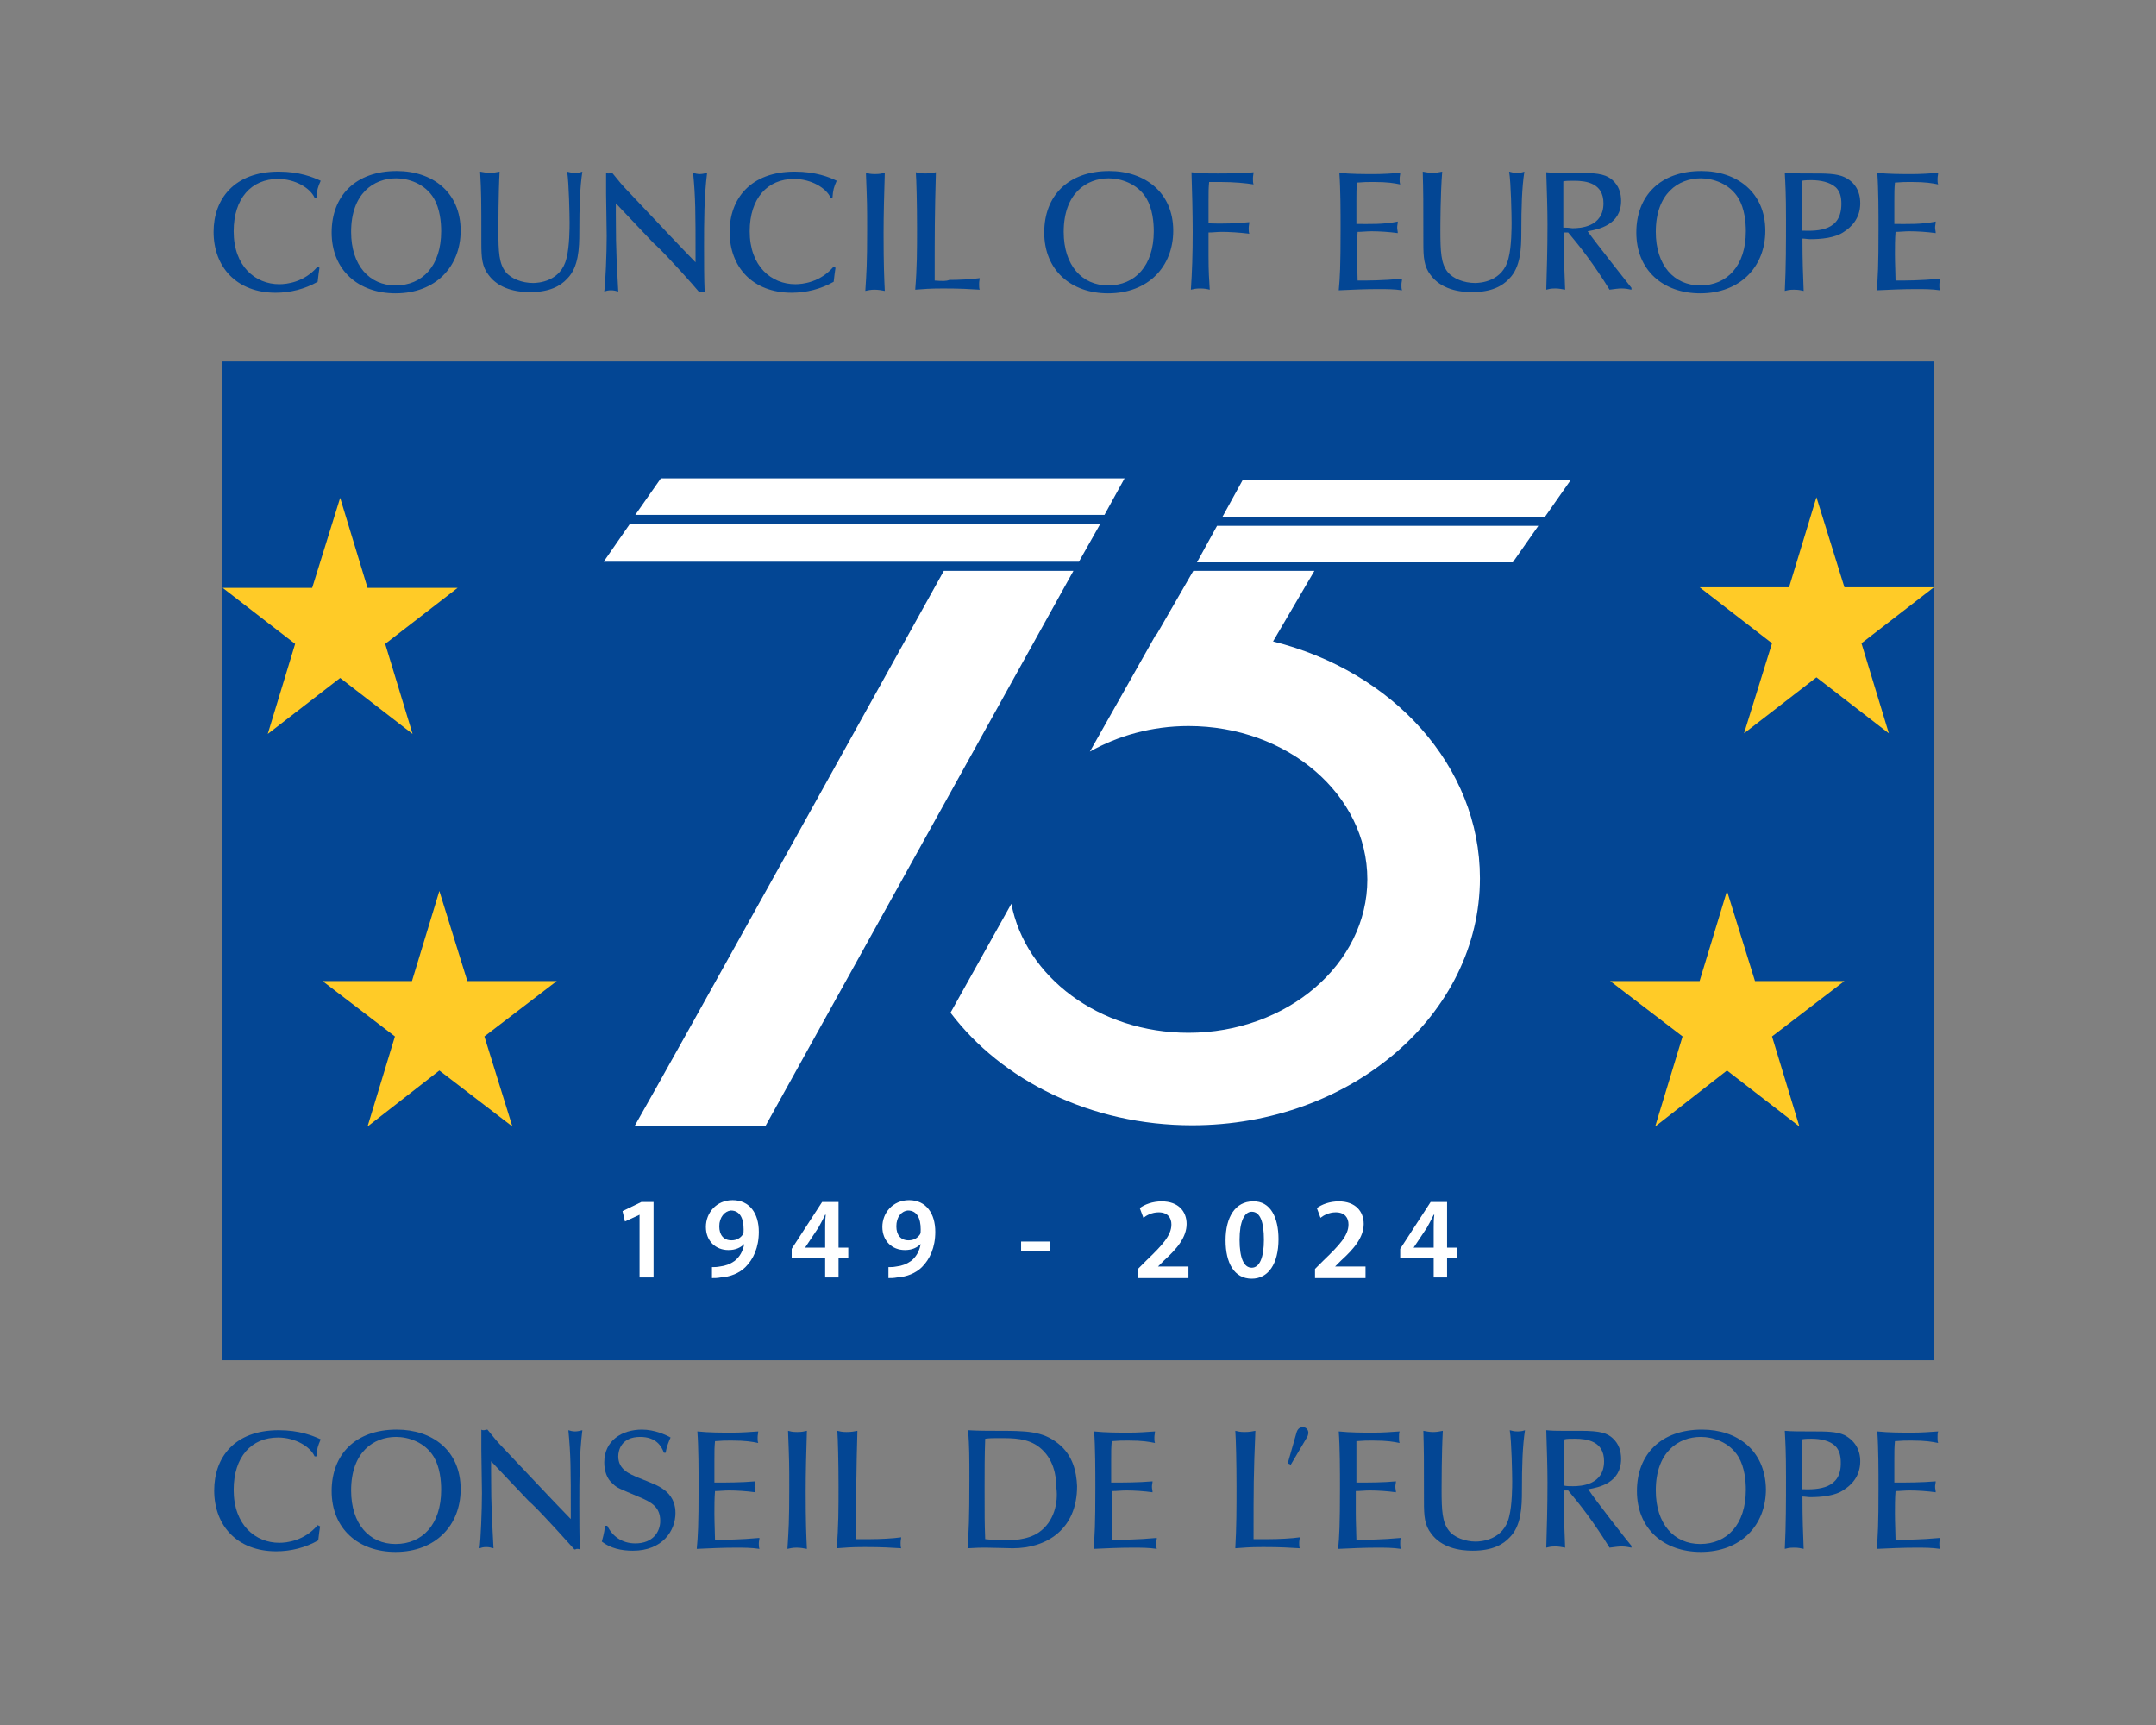
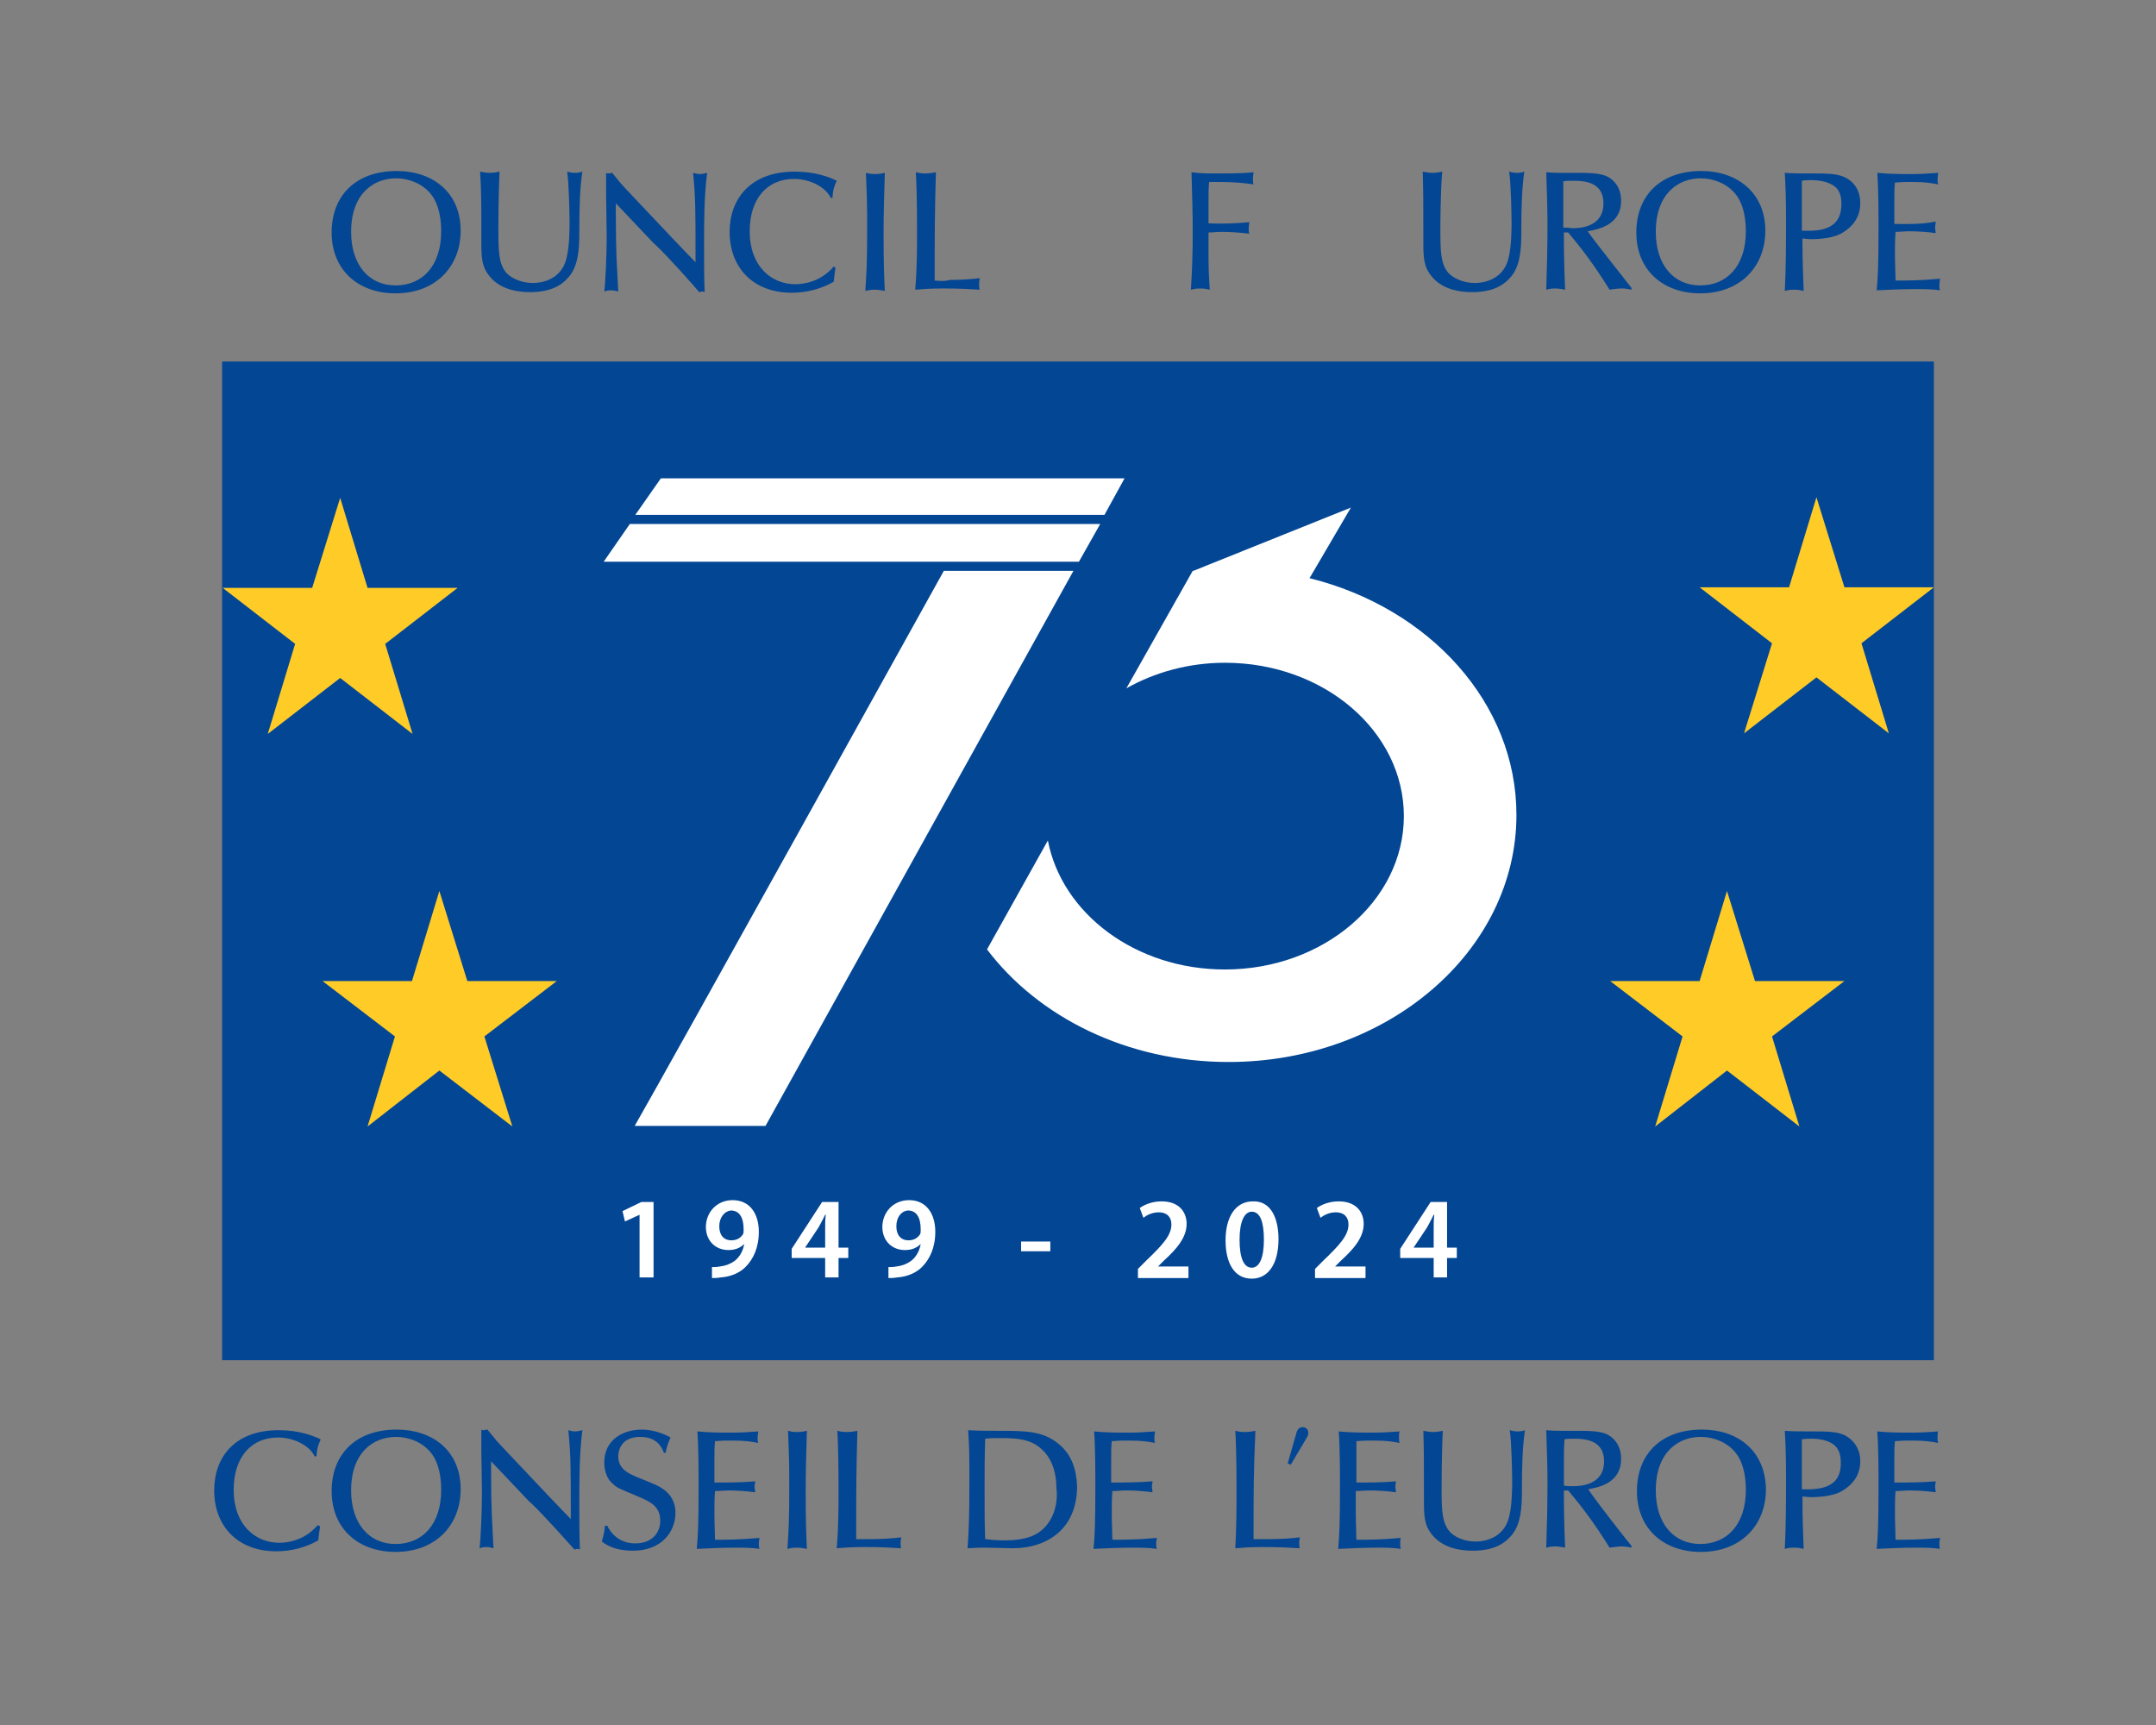
<svg xmlns="http://www.w3.org/2000/svg" version="1.1" x="0px" y="0px" viewBox="0 0 354.3 283.5" style="enable-background:new 0 0 354.3 283.5;" xml:space="preserve">
  <rect x="0" y="0" width="354.3" height="283.5" fill="#808080" stroke="none" />
  <style type="text/css">
	.st0{fill:#034694;}
	.st1{fill:#FFFFFF;}
	.st2{fill:#FFCB27;}
</style>
  <g id="CE_x5F_Logo_quadri">
    <g>
      <g>
        <path class="st0" d="M198.6,38.2c0.7,0,1.4-0.1,2.2-0.1c1.2,0,2.9,0.1,4.5,0.3c-0.1-0.3-0.1-0.5-0.1-0.9c0-0.4,0.1-0.7,0.1-1     c-1.8,0.2-4.5,0.3-6.7,0.2c0-1.5,0-1.8,0-3.6c0-1.7,0-2.1,0.1-3.2c0.6,0,1.2,0,1.8,0c2.3,0,4.3,0.2,5.5,0.4     c-0.1-0.3-0.1-0.5-0.1-1c0-0.4,0.1-0.7,0.1-1c-1,0.1-2,0.2-5.7,0.2c-2.1,0-2.9,0-4.5-0.2c0.1,2.7,0.2,7.1,0.2,9.8     c0,3.6-0.1,6.6-0.3,9.5c0.4-0.1,0.8-0.2,1.5-0.2c0.8,0,1.2,0.1,1.6,0.2c-0.1-1.7-0.2-2.9-0.2-5.6L198.6,38.2z" />
-         <path class="st0" d="M182.1,46.9c-4.3,0-7.3-3.3-7.3-8.8c0-6.3,3.7-8.8,7.4-8.8c1.9,0,4.7,0.8,6.2,3.3c1,1.7,1.2,3.9,1.2,5.4     C189.6,43.7,186.5,46.9,182.1,46.9 M182.3,28.1c-6.8,0-10.7,4.1-10.7,10.1c0,6.2,4.4,10,10.5,10c6.6,0,10.7-4.4,10.7-10.3     C192.8,31.6,188.1,28.1,182.3,28.1" />
        <path class="st0" d="M153.6,46.1c0-8.7,0-10.6,0.2-17.8c-0.5,0.1-1,0.2-1.8,0.2c-0.7,0-1.1-0.1-1.5-0.2c0.1,1.2,0.2,5.3,0.2,9.1     c0,3.7,0,6.6-0.3,10.2c1.5-0.1,2.2-0.2,4.6-0.2c3,0,4.2,0.1,6,0.2c-0.1-0.2-0.1-0.5-0.1-1c0-0.4,0.1-0.7,0.1-0.9     c-1.3,0.2-3.6,0.3-5,0.3C155.5,46.2,154.9,46.2,153.6,46.1" />
        <path class="st0" d="M142.5,37.8c0,5.5-0.1,6.9-0.3,10c0.4-0.1,0.9-0.2,1.5-0.2c0.6,0,1.2,0.1,1.7,0.2c-0.1-2.1-0.2-4.3-0.2-9.4     c0-3.3,0.1-6.7,0.2-10c-0.5,0.1-0.8,0.2-1.6,0.2c-0.8,0-1.1-0.1-1.5-0.2C142.5,33.5,142.5,33.7,142.5,37.8" />
        <path class="st0" d="M137,43.8c-2.2,2.6-5.1,2.9-6.3,2.9c-3.9,0-7.5-2.9-7.5-8.7c0-5.4,2.9-8.6,7.3-8.6c2.8,0,5.3,1.5,6,3.1h0.3     c0.1-1.3,0.2-1.7,0.7-2.8c-1.2-0.6-3.5-1.5-6.9-1.5c-7.3,0-10.7,4.5-10.7,9.9c0,5.8,3.8,10,10.2,10c2.4,0,4.8-0.6,6.9-1.8     c0.1-1,0.2-1.6,0.3-2.3L137,43.8z" />
        <path class="st0" d="M101.1,33.3l5.4,5.7c0.5,0.5,0.9,1,1.4,1.4c1.9,1.8,6.1,6.5,7,7.6c0.2,0,0.3-0.1,0.4-0.1     c0.2,0,0.3,0,0.5,0.1c-0.1-2-0.1-5.3-0.1-7.5c0-4,0-8.1,0.5-12.1c-0.4,0.1-0.8,0.2-1.2,0.2c-0.4,0-0.8-0.1-1.1-0.2     c0.4,4.1,0.4,6.5,0.4,13.7v1c-3.5-3.6-4.1-4.3-9.7-10.2c-1.7-1.8-2.4-2.5-3.1-3.4l-0.9-1.1c-0.2,0-0.4,0.1-0.6,0.1     c-0.1,0-0.3,0-0.4-0.1v3.4c0,1,0.1,5.9,0.1,7c0,2.9-0.2,7.7-0.4,9.1c0.3-0.1,0.6-0.2,1.1-0.2c0.5,0,0.8,0.1,1.2,0.2     c-0.2-4.3-0.4-5.9-0.4-12.7V33.3z" />
        <path class="st0" d="M79.1,39.9c0,2.4,0.1,3.9,1.2,5.3c1.7,2.3,4.6,2.8,6.8,2.8c3.2,0,5-1,6.1-2.2c1.9-1.9,2-5,2-7.7     c0-4.1,0.1-7.3,0.5-9.9c-0.3,0.1-0.6,0.2-1.2,0.2c-0.6,0-0.9-0.1-1.3-0.2c0.3,1.8,0.4,7.3,0.4,8.4c0,0.7,0,3.9-0.5,5.8     c-0.9,3.9-4.7,4.1-5.5,4.1c-1.8,0-3.6-0.7-4.5-1.8c-1.1-1.4-1.2-3.3-1.2-6.9c0-0.6,0-5.9,0.2-9.6c-0.5,0.1-1,0.2-1.6,0.2     c-0.5,0-1.1-0.1-1.6-0.2C79.1,31.9,79.1,32.4,79.1,39.9" />
        <path class="st0" d="M311.3,36.8c0-1.5,0-1.8,0-3.6c0-1.7,0-2.1,0.1-3.2c1.2-0.1,1.7-0.1,2.7-0.1c2.4,0,3.4,0.2,4.4,0.4     c-0.1-0.3-0.1-0.5-0.1-0.9c0-0.4,0.1-0.7,0.1-1c-1.4,0.1-2.8,0.2-4.2,0.2c-1.9,0-3.9,0-5.8-0.2c0.2,2.7,0.2,6.5,0.2,9.3     c0,6.1-0.1,7.9-0.3,10c2.1-0.1,4.3-0.2,6.5-0.2c1.3,0,2.6,0,3.9,0.2c-0.1-0.3-0.1-0.5-0.1-0.9c0-0.4,0.1-0.6,0.1-1     c-3.3,0.3-5.5,0.3-7.3,0.3c0-0.8-0.1-2.9-0.1-4.3c0-1.2,0-2.5,0.1-3.7c0.7,0,1.5-0.1,2.3-0.1c1.2,0,2.9,0.1,4.3,0.3     c0-0.3-0.1-0.6-0.1-0.9c0-0.4,0.1-0.6,0.1-1C315.7,36.9,313.5,36.8,311.3,36.8" />
        <path class="st0" d="M296.1,37.9c0-2.9,0-5.8,0-8.2c0.5-0.1,1.2-0.1,1.6-0.1c1.4,0,3,0.3,4,1.2c0.7,0.7,0.9,1.6,0.9,2.7     C302.6,37.9,298.9,38,296.1,37.9 M303.1,29.1c-1.3-0.6-3.1-0.6-5.2-0.6c-2.2,0-3.5,0-4.6-0.1c0.1,2,0.2,3.4,0.2,7.6     c0,3.9,0,7.9-0.2,11.8c0.4-0.1,0.7-0.2,1.5-0.2c0.8,0,1.1,0.1,1.6,0.2c-0.1-2.7-0.2-4.8-0.2-8.6c0.4,0,0.9,0.1,1.3,0.1     c1.7,0,4.1-0.2,5.5-1.2c1.1-0.7,2.7-2.1,2.7-4.7C305.7,31.4,304.8,29.9,303.1,29.1" />
        <path class="st0" d="M279.4,46.9c-4.3,0-7.3-3.3-7.3-8.8c0-6.3,3.7-8.8,7.4-8.8c1.9,0,4.7,0.8,6.2,3.3c1,1.7,1.2,3.9,1.2,5.4     C286.9,43.7,283.8,46.9,279.4,46.9 M279.6,28.1c-6.8,0-10.7,4.1-10.7,10.1c0,6.2,4.4,10,10.5,10c6.6,0,10.7-4.4,10.7-10.3     C290.1,31.6,285.4,28.1,279.6,28.1" />
        <path class="st0" d="M256.9,37.4c0-0.6,0-2.5,0-3.8c0-1.3,0-2.5,0-3.8c0.4-0.1,0.9-0.1,1.8-0.1c2,0,4.8,0.4,4.8,3.7     c0,3.9-3.8,4.1-5.1,4.1C257.7,37.4,257.5,37.4,256.9,37.4 M260.9,38c1.7-0.3,5.5-1,5.5-5c0-1.3-0.4-2.5-1.4-3.4     c-0.9-0.8-2-1.2-5.3-1.2c-0.4,0-2.7,0-3.2,0c-0.6,0-1.4,0-2.4-0.1c0.1,3.1,0.2,6,0.2,8.6c0,4.1-0.1,7.4-0.2,10.7     c0.4-0.1,0.7-0.2,1.5-0.2c0.5,0,1.1,0.1,1.6,0.2c-0.2-4.5-0.2-7.4-0.2-9.4h0.7c2.1,2.5,4.2,5.2,6.8,9.4c0.8-0.1,1.4-0.2,2-0.2     c0.6,0,1.1,0.1,1.6,0.2v-0.3C267.8,46.9,262,39.6,260.9,38" />
        <path class="st0" d="M233.9,39.9c0,2.4,0.1,3.9,1.2,5.3c1.7,2.3,4.6,2.8,6.8,2.8c3.2,0,5-1,6.1-2.2c1.9-1.9,2-5,2-7.7     c0-4.1,0.1-7.3,0.5-9.9c-0.3,0.1-0.6,0.2-1.2,0.2c-0.6,0-0.9-0.1-1.3-0.2c0.3,1.8,0.4,7.3,0.4,8.4c0,0.7,0,3.9-0.5,5.8     c-0.9,3.9-4.7,4.1-5.5,4.1c-1.8,0-3.6-0.7-4.5-1.8c-1.1-1.4-1.2-3.3-1.2-6.9c0-0.6,0-5.9,0.3-9.6c-0.5,0.1-1,0.2-1.6,0.2     c-0.5,0-1.1-0.1-1.6-0.2C233.9,31.9,233.9,32.4,233.9,39.9" />
-         <path class="st0" d="M222.9,36.8c0-1.5,0-1.8,0-3.6c0-1.7,0-2.1,0.1-3.2c1.2-0.1,1.7-0.1,2.7-0.1c2.4,0,3.4,0.2,4.4,0.4     c-0.1-0.3-0.1-0.5-0.1-0.9c0-0.4,0.1-0.7,0.1-1c-1.4,0.1-2.8,0.2-4.2,0.2c-1.9,0-3.9,0-5.8-0.2c0.2,2.7,0.2,6.5,0.2,9.3     c0,6.1-0.1,7.9-0.3,10c2.1-0.1,4.3-0.2,6.5-0.2c1.3,0,2.6,0,3.9,0.2c-0.1-0.3-0.1-0.5-0.1-0.9c0-0.4,0.1-0.6,0.1-1     c-3.3,0.3-5.5,0.3-7.3,0.3c0-0.8-0.1-2.9-0.1-4.3c0-1.2,0-2.5,0.1-3.7c0.7,0,1.5-0.1,2.3-0.1c1.2,0,2.9,0.1,4.3,0.3     c0-0.3-0.1-0.6-0.1-0.9c0-0.4,0.1-0.6,0.1-1C227.3,36.9,225.1,36.8,222.9,36.8" />
-         <path class="st0" d="M52.2,43.8c-2.2,2.6-5.1,2.9-6.3,2.9c-3.9,0-7.5-2.9-7.5-8.7c0-5.4,2.9-8.6,7.3-8.6c2.8,0,5.3,1.5,6,3.1H52     c0.1-1.3,0.2-1.7,0.7-2.8c-1.3-0.6-3.5-1.5-6.9-1.5c-7.3,0-10.7,4.5-10.7,9.9c0,5.8,3.8,10,10.2,10c2.4,0,4.8-0.6,6.9-1.8     c0.1-1,0.2-1.6,0.3-2.3L52.2,43.8z" />
        <path class="st0" d="M65,46.9c-4.3,0-7.3-3.3-7.3-8.8c0-6.3,3.7-8.8,7.4-8.8c1.9,0,4.7,0.8,6.2,3.3c1,1.7,1.2,3.9,1.2,5.4     C72.5,43.7,69.4,46.9,65,46.9 M65.2,28.1c-6.8,0-10.7,4.1-10.7,10.1c0,6.2,4.4,10,10.5,10c6.6,0,10.7-4.4,10.7-10.3     C75.7,31.6,71.1,28.1,65.2,28.1" />
        <path class="st0" d="M211.6,240.5c0.1,0,0.3,0,0.5,0.2l2.6-4.4c0.2-0.3,0.3-0.6,0.3-0.9c0-0.4-0.3-0.9-0.9-0.9     c-0.8,0-1,0.7-1.1,1.1L211.6,240.5z" />
        <path class="st0" d="M311.3,243.6c0-1.5,0-1.8,0-3.6c0-1.7,0-2.1,0.1-3.2c1.2-0.1,1.7-0.1,2.7-0.1c2.4,0,3.4,0.2,4.4,0.4     c-0.1-0.3-0.1-0.5-0.1-0.9c0-0.4,0-0.7,0.1-1c-1.4,0.1-2.8,0.2-4.2,0.2c-1.9,0-3.9,0-5.8-0.2c0.2,2.7,0.2,6.5,0.2,9.3     c0,6.1-0.1,7.9-0.3,10c2.1-0.1,4.3-0.2,6.5-0.2c1.3,0,2.6,0,3.9,0.2c-0.1-0.3-0.1-0.5-0.1-0.9c0-0.4,0.1-0.6,0.1-0.9     c-3.3,0.3-5.5,0.3-7.3,0.3c0-0.8-0.1-2.9-0.1-4.3c0-1.2,0-2.5,0.1-3.7c0.7,0,1.5-0.1,2.3-0.1c1.2,0,2.9,0.1,4.3,0.3     c0-0.3-0.1-0.6-0.1-0.9c0-0.4,0.1-0.6,0.1-0.9C315.7,243.6,313.5,243.6,311.3,243.6" />
        <path class="st0" d="M296.1,244.7c0-2.9,0-5.8,0-8.2c0.5-0.1,1.2-0.1,1.6-0.1c1.4,0,3,0.3,3.9,1.2c0.7,0.7,0.9,1.7,0.9,2.7     C302.6,244.6,298.9,244.8,296.1,244.7 M303.1,235.8c-1.3-0.6-3.1-0.6-5.2-0.6c-2.2,0-3.5,0-4.6-0.1c0.1,2,0.2,3.4,0.2,7.6     c0,3.9,0,7.9-0.2,11.8c0.4-0.1,0.7-0.2,1.5-0.2c0.8,0,1.1,0.1,1.6,0.2c-0.1-2.7-0.2-4.8-0.2-8.6c0.4,0,0.9,0.1,1.3,0.1     c1.7,0,4.1-0.2,5.5-1.2c1.1-0.7,2.7-2.1,2.7-4.7C305.7,238.2,304.8,236.7,303.1,235.8" />
        <path class="st0" d="M279.4,253.7c-4.3,0-7.3-3.3-7.3-8.8c0-6.3,3.7-8.8,7.4-8.8c1.9,0,4.7,0.8,6.2,3.3c1,1.7,1.2,3.9,1.2,5.4     C286.9,250.5,283.8,253.7,279.4,253.7 M279.7,234.9c-6.8,0-10.7,4.1-10.7,10.1c0,6.2,4.4,10,10.5,10c6.6,0,10.7-4.4,10.7-10.3     C290.1,238.3,285.5,234.9,279.7,234.9" />
        <path class="st0" d="M257,244.1c0-0.6,0-2.5,0-3.8c0-1.3,0-2.5,0.1-3.8c0.4-0.1,0.9-0.1,1.7-0.1c2,0,4.8,0.4,4.8,3.7     c0,3.9-3.8,4.1-5.1,4.1C257.8,244.2,257.5,244.2,257,244.1 M261,244.7c1.7-0.3,5.4-1,5.4-5c0-1.3-0.4-2.5-1.4-3.4     c-0.9-0.8-1.9-1.2-5.3-1.2c-0.4,0-2.7,0-3.2,0c-0.6,0-1.4,0-2.4-0.1c0.1,3.1,0.2,6,0.2,8.6c0,4.1-0.1,7.4-0.2,10.7     c0.4-0.1,0.7-0.2,1.5-0.2c0.5,0,1.1,0.1,1.6,0.2c-0.2-4.5-0.2-7.4-0.2-9.4h0.7c2.1,2.5,4.2,5.2,6.8,9.4c0.8-0.1,1.4-0.2,2-0.2     c0.6,0,1.1,0.1,1.6,0.2v-0.3C267.8,253.7,262,246.3,261,244.7" />
        <path class="st0" d="M234,246.7c0,2.4,0.1,3.9,1.2,5.3c1.7,2.3,4.6,2.8,6.8,2.8c3.2,0,5-1,6.1-2.2c1.9-1.9,2-5,2-7.7     c0-4.1,0.1-7.3,0.5-9.9c-0.3,0.1-0.6,0.2-1.2,0.2c-0.6,0-0.9-0.1-1.3-0.2c0.3,1.8,0.4,7.3,0.4,8.4c0,0.7,0,3.9-0.5,5.8     c-0.9,3.9-4.7,4.1-5.5,4.1c-1.7,0-3.6-0.7-4.4-1.8c-1.1-1.4-1.2-3.3-1.2-6.8c0-0.6,0-5.9,0.2-9.6c-0.5,0.1-1,0.2-1.6,0.2     c-0.5,0-1.1-0.1-1.6-0.2C234,238.6,234,239.2,234,246.7" />
        <path class="st0" d="M222.9,243.6c0-1.5,0-1.8,0-3.6c0-1.7,0-2.1,0-3.2c1.2-0.1,1.7-0.1,2.7-0.1c2.4,0,3.4,0.2,4.4,0.4     c-0.1-0.3-0.1-0.5-0.1-0.9c0-0.4,0-0.7,0.1-1c-1.4,0.1-2.8,0.2-4.2,0.2c-1.9,0-3.9,0-5.8-0.2c0.2,2.7,0.2,6.5,0.2,9.3     c0,6.1-0.1,7.9-0.3,10c2.1-0.1,4.3-0.2,6.4-0.2c1.3,0,2.6,0,3.9,0.2c-0.1-0.3-0.1-0.5-0.1-0.9c0-0.4,0-0.6,0.1-0.9     c-3.3,0.3-5.5,0.3-7.3,0.3c0-0.8-0.1-2.9-0.1-4.3c0-1.2,0-2.5,0-3.7c0.7,0,1.5-0.1,2.3-0.1c1.2,0,2.9,0.1,4.3,0.3     c0-0.3-0.1-0.6-0.1-0.9c0-0.4,0.1-0.6,0.1-0.9C227.3,243.6,225.1,243.6,222.9,243.6" />
        <path class="st0" d="M206,252.9c0-8.7,0-10.6,0.3-17.8c-0.5,0.1-1,0.2-1.8,0.2c-0.7,0-1.1-0.1-1.5-0.2c0.1,1.2,0.2,5.3,0.2,9.1     c0,3.7,0,6.6-0.2,10.2c1.5-0.1,2.2-0.2,4.6-0.2c3,0,4.2,0.1,6,0.2c-0.1-0.2-0.1-0.5-0.1-0.9c0-0.4,0.1-0.7,0.1-0.9     c-1.3,0.2-3.6,0.3-5,0.3C207.9,252.9,207.3,252.9,206,252.9" />
        <path class="st0" d="M182.6,243.6c0-1.5,0-1.8,0-3.6c0-1.7,0-2.1,0.1-3.2c1.2-0.1,1.7-0.1,2.7-0.1c2.4,0,3.4,0.2,4.4,0.4     c-0.1-0.3-0.1-0.5-0.1-0.9c0-0.4,0.1-0.7,0.1-1c-1.4,0.1-2.8,0.2-4.2,0.2c-1.9,0-3.9,0-5.8-0.2c0.2,2.7,0.2,6.5,0.2,9.3     c0,6.1-0.1,7.9-0.3,10c2.1-0.1,4.3-0.2,6.5-0.2c1.3,0,2.6,0,3.9,0.2c-0.1-0.3-0.1-0.5-0.1-0.9c0-0.4,0.1-0.6,0.1-0.9     c-3.3,0.3-5.5,0.3-7.3,0.3c0-0.8-0.1-2.9-0.1-4.3c0-1.2,0-2.5,0.1-3.7c0.7,0,1.5-0.1,2.3-0.1c1.2,0,2.9,0.1,4.3,0.3     c0-0.3-0.1-0.6-0.1-0.9c0-0.4,0.1-0.6,0.1-0.9C187,243.6,184.8,243.6,182.6,243.6" />
        <path class="st0" d="M170.7,251.8c-1.9,1.3-4.6,1.3-5.8,1.3c-1.3,0-2-0.1-3-0.2c-0.1-2.8-0.1-3.4-0.1-8.5c0-2.6,0-5.4,0.1-8     c0.9-0.1,1.1-0.1,2.4-0.1c2.2,0,4.6,0,6.5,1.5c2.3,1.8,2.8,4.6,2.8,6.7C173.9,246.8,173.3,250,170.7,251.8 M173.9,237.2     c-2.6-2.1-5.3-2.1-10.2-2.1c-1.5,0-3,0-4.6-0.1c0.2,3,0.2,4.1,0.2,8.2c0,6.4-0.1,8.4-0.3,11.2c1.6-0.1,2.2-0.1,3-0.1     c0.7,0,4.1,0.1,4.4,0.1c5.6,0,10.6-3.1,10.6-10.2C176.9,241.8,176.3,239.1,173.9,237.2" />
        <path class="st0" d="M140.7,252.9c0-8.7,0-10.6,0.2-17.8c-0.5,0.1-1,0.2-1.8,0.2c-0.7,0-1.1-0.1-1.5-0.2c0.1,1.2,0.2,5.3,0.2,9.1     c0,3.7,0,6.6-0.3,10.2c1.5-0.1,2.2-0.2,4.6-0.2c3,0,4.2,0.1,6,0.2c-0.1-0.2-0.1-0.5-0.1-0.9c0-0.4,0.1-0.7,0.1-0.9     c-1.3,0.2-3.6,0.3-5,0.3C142.6,252.9,142,252.9,140.7,252.9" />
        <path class="st0" d="M129.7,244.5c0,5.5-0.1,6.9-0.3,10c0.4-0.1,0.9-0.2,1.5-0.2c0.6,0,1.2,0.1,1.7,0.2c-0.1-2.1-0.2-4.3-0.2-9.4     c0-3.3,0.1-6.7,0.2-10c-0.5,0.1-0.8,0.2-1.6,0.2c-0.8,0-1.1-0.1-1.5-0.2C129.7,240.2,129.7,240.5,129.7,244.5" />
        <path class="st0" d="M117.4,243.6c0-1.5,0-1.8,0-3.6c0-1.7,0-2.1,0.1-3.2c1.2-0.1,1.7-0.1,2.7-0.1c2.4,0,3.4,0.2,4.4,0.4     c-0.1-0.3-0.1-0.5-0.1-0.9c0-0.4,0.1-0.7,0.1-1c-1.4,0.1-2.8,0.2-4.2,0.2c-1.9,0-3.9,0-5.8-0.2c0.2,2.7,0.2,6.5,0.2,9.3     c0,6.1-0.1,7.9-0.3,10c2.1-0.1,4.3-0.2,6.4-0.2c1.3,0,2.6,0,3.9,0.2c-0.1-0.3-0.1-0.5-0.1-0.9c0-0.4,0.1-0.6,0.1-0.9     c-3.3,0.3-5.5,0.3-7.3,0.3c0-0.8-0.1-2.9-0.1-4.3c0-1.2,0-2.5,0.1-3.7c0.7,0,1.5-0.1,2.3-0.1c1.2,0,2.9,0.1,4.3,0.3     c0-0.3-0.1-0.6-0.1-0.9c0-0.4,0.1-0.6,0.1-0.9C121.8,243.6,119.6,243.6,117.4,243.6" />
        <path class="st0" d="M109.4,238.7c0.1-0.9,0.6-2.1,0.8-2.5c-0.7-0.4-2.6-1.3-4.7-1.3c-3.3,0-6.2,1.8-6.2,5.4     c0,1.3,0.4,2.7,1.4,3.5c0.7,0.7,1.1,0.8,4.4,2.2c1.9,0.8,3.4,1.6,3.4,3.9c0,1.8-1.2,3.7-4.1,3.7c-2.2,0-3.8-1.2-4.6-2.9h-0.4     c0,0.4-0.1,1.2-0.5,2.6c1.4,1.1,3.2,1.5,5.1,1.5c4.9,0,7-3.3,7-6.2c0-1.1-0.3-2.5-1.6-3.6c-1-0.8-1.5-1-4.5-2.2     c-1.4-0.6-3.3-1.3-3.3-3.5c0-1,0.5-3.2,3.6-3.2c2.6,0,3.5,1.5,3.9,2.6H109.4z" />
        <path class="st0" d="M80.6,240l5.4,5.7c0.5,0.5,0.9,1,1.4,1.4c1.9,1.8,6.1,6.5,7,7.5c0.2,0,0.3-0.1,0.4-0.1c0.2,0,0.3,0,0.5,0.1     c-0.1-2-0.1-5.3-0.1-7.5c0-4,0-8.1,0.5-12.1c-0.4,0.1-0.8,0.2-1.2,0.2c-0.4,0-0.8-0.1-1.1-0.2c0.4,4.1,0.4,6.5,0.4,13.6v1     c-3.5-3.6-4.1-4.3-9.7-10.2c-1.7-1.8-2.4-2.5-3.1-3.4l-0.9-1.1c-0.3,0-0.4,0.1-0.6,0.1c-0.1,0-0.3,0-0.4-0.1v3.4     c0,1,0.1,5.9,0.1,7c0,2.9-0.2,7.7-0.4,9.1c0.3-0.1,0.6-0.2,1.1-0.2c0.5,0,0.8,0.1,1.2,0.2c-0.2-4.3-0.4-5.9-0.4-12.7V240z" />
        <path class="st0" d="M52.2,250.6c-2.2,2.6-5.1,2.9-6.3,2.9c-3.9,0-7.5-2.9-7.5-8.7c0-5.4,2.9-8.6,7.3-8.6c2.8,0,5.3,1.5,6,3.1H52     c0.1-1.3,0.2-1.6,0.7-2.8c-1.3-0.6-3.5-1.5-6.9-1.5c-7.3,0-10.6,4.5-10.6,9.9c0,5.8,3.8,10,10.2,10c2.4,0,4.8-0.6,6.9-1.8     c0.1-1,0.2-1.6,0.3-2.3L52.2,250.6z" />
        <path class="st0" d="M65,253.7c-4.3,0-7.3-3.3-7.3-8.8c0-6.3,3.7-8.8,7.4-8.8c1.9,0,4.7,0.8,6.2,3.3c1,1.7,1.2,3.9,1.2,5.4     C72.5,250.5,69.4,253.7,65,253.7 M65.2,234.9c-6.8,0-10.7,4.1-10.7,10.1c0,6.2,4.4,10,10.5,10c6.6,0,10.7-4.4,10.7-10.3     C75.7,238.3,71,234.9,65.2,234.9" />
      </g>
      <g>
        <rect x="36.5" y="59.4" class="st0" width="281.3" height="164.1" />
      </g>
    </g>
    <g>
-       <path class="st1" d="M196.1,93.8l-6,10.4c0,0-0.1,0-0.1,0l-10.9,19.3c4.6-2.6,10.2-4.2,16.2-4.2c16.3,0,29.4,11.3,29.4,25.2    c0,13.9-13.2,25.2-29.4,25.2c-14.7,0-26.8-9.2-29.1-21.2l-10,17.9c8.4,11.1,23,18.5,39.7,18.5c26.1,0,47.3-18.2,47.3-40.6    c0-18.4-14.3-34-34-38.9l6.8-11.6" />
+       <path class="st1" d="M196.1,93.8c0,0-0.1,0-0.1,0l-10.9,19.3c4.6-2.6,10.2-4.2,16.2-4.2c16.3,0,29.4,11.3,29.4,25.2    c0,13.9-13.2,25.2-29.4,25.2c-14.7,0-26.8-9.2-29.1-21.2l-10,17.9c8.4,11.1,23,18.5,39.7,18.5c26.1,0,47.3-18.2,47.3-40.6    c0-18.4-14.3-34-34-38.9l6.8-11.6" />
      <g>
        <path class="st1" d="M176.4,93.8L125.8,185l-21.5,0c4.8-8.3,50.8-91.2,50.8-91.2" />
        <path class="st1" d="M103.5,86.1l-4.3,6.2h78.1l3.5-6.2H103.5z M108.6,78.6l-4.2,6h77.1l3.3-6H108.6z" />
      </g>
-       <path class="st1" d="M200,86.4l-3.3,6h51.9l4.2-6H200z M204.2,78.9l-3.3,6h53l4.2-6H204.2z" />
    </g>
    <g>
      <polygon class="st1" points="105.4,197.5 102.3,199 102.7,200.7 105.1,199.6 105.1,199.6 105.1,209.9 107.4,209.9 107.4,197.5       " />
      <g>
        <path class="st1" d="M117,208.2c0.4,0,0.8,0,1.3-0.1c0.9-0.1,1.7-0.4,2.4-0.9c0.8-0.6,1.4-1.6,1.6-2.8h0c-0.6,0.6-1.4,1-2.6,1     c-2.1,0-3.7-1.5-3.7-3.8c0-2.3,1.7-4.4,4.4-4.4c2.8,0,4.3,2.2,4.3,5.2c0,2.6-0.9,4.5-2.2,5.8c-1,1-2.5,1.6-4.1,1.7     c-0.5,0.1-1,0.1-1.4,0.1V208.2z M118.2,201.5c0,1.4,0.7,2.3,2,2.3c0.9,0,1.5-0.4,1.9-1c0.1-0.2,0.1-0.4,0.1-0.8     c0-1.8-0.6-3.1-2.1-3.1C119.1,199,118.2,200,118.2,201.5" />
        <path class="st1" d="M135.6,209.9v-3.2h-5.5v-1.5l5-7.7h2.7v7.5h1.6v1.7h-1.6v3.2H135.6z M135.6,205v-3.2c0-0.7,0-1.4,0.1-2.2     h-0.1c-0.4,0.8-0.7,1.4-1.1,2.1l-2.2,3.3v0H135.6z" />
        <path class="st1" d="M146,208.2c0.4,0,0.8,0,1.3-0.1c0.9-0.1,1.7-0.4,2.4-0.9c0.8-0.6,1.4-1.6,1.6-2.8h0c-0.6,0.6-1.4,1-2.6,1     c-2.1,0-3.7-1.5-3.7-3.8c0-2.3,1.7-4.4,4.4-4.4c2.8,0,4.3,2.2,4.3,5.2c0,2.6-0.9,4.5-2.2,5.8c-1,1-2.5,1.6-4.1,1.7     c-0.5,0.1-1,0.1-1.4,0.1V208.2z M147.3,201.5c0,1.4,0.7,2.3,2,2.3c0.9,0,1.5-0.4,1.9-1c0.1-0.2,0.1-0.4,0.1-0.8     c0-1.8-0.6-3.1-2.1-3.1C148.1,199,147.3,200,147.3,201.5" />
      </g>
      <rect x="167.8" y="204" class="st1" width="4.8" height="1.6" />
      <g>
        <path class="st1" d="M187,209.9v-1.4l1.4-1.4c2.6-2.5,4.1-4.1,4.1-5.9c0-1.1-0.6-2-2.1-2c-1.1,0-2,0.5-2.5,0.9l-0.6-1.6     c0.8-0.6,2.1-1.1,3.6-1.1c2.8,0,4.1,1.7,4.1,3.7c0,2.2-1.6,4.1-3.7,6l-1,1v0h5v1.9H187z" />
        <path class="st1" d="M210.1,203.6c0,4.1-1.7,6.5-4.4,6.5c-2.9,0-4.3-2.6-4.3-6.3c0-3.8,1.6-6.4,4.5-6.4     C208.8,197.3,210.1,200.1,210.1,203.6 M203.7,203.7c0,3,0.7,4.6,2,4.6c1.3,0,2-1.7,2-4.6c0-2.9-0.6-4.6-2-4.6     C204.5,199.1,203.7,200.7,203.7,203.7" />
        <path class="st1" d="M216.1,209.9v-1.4l1.4-1.4c2.6-2.5,4.1-4.1,4.1-5.9c0-1.1-0.6-2-2.1-2c-1.1,0-2,0.5-2.5,0.9l-0.6-1.6     c0.8-0.6,2.1-1.1,3.6-1.1c2.8,0,4.1,1.7,4.1,3.7c0,2.2-1.6,4.1-3.7,6l-1,1v0h5v1.9H216.1z" />
        <path class="st1" d="M235.6,209.9v-3.2h-5.5v-1.5l5-7.7h2.7v7.5h1.6v1.7h-1.6v3.2H235.6z M235.6,205v-3.2c0-0.7,0-1.4,0.1-2.2     h-0.1c-0.4,0.8-0.7,1.4-1.1,2.1l-2.2,3.3v0H235.6z" />
      </g>
    </g>
    <polygon class="st2" points="305.9,105.7 317.8,96.5 303.1,96.5 298.5,81.7 294,96.5 279.3,96.5 291.2,105.7 286.6,120.5    298.5,111.3 310.4,120.5  " />
    <polygon class="st2" points="291.2,170.3 303.1,161.2 288.4,161.2 283.8,146.4 279.3,161.2 264.6,161.2 276.5,170.3 272,185.1    283.8,175.9 295.7,185.1  " />
    <polygon class="st2" points="79.6,170.3 91.5,161.2 76.8,161.2 72.2,146.4 67.7,161.2 53,161.2 64.9,170.3 60.4,185.1 72.2,175.9    84.2,185.1  " />
    <polygon class="st2" points="63.3,105.8 75.2,96.6 60.4,96.6 55.9,81.8 51.3,96.6 36.6,96.6 48.5,105.8 44,120.6 55.9,111.4    67.8,120.6  " />
  </g>
  <g id="Calque_2">
</g>
</svg>